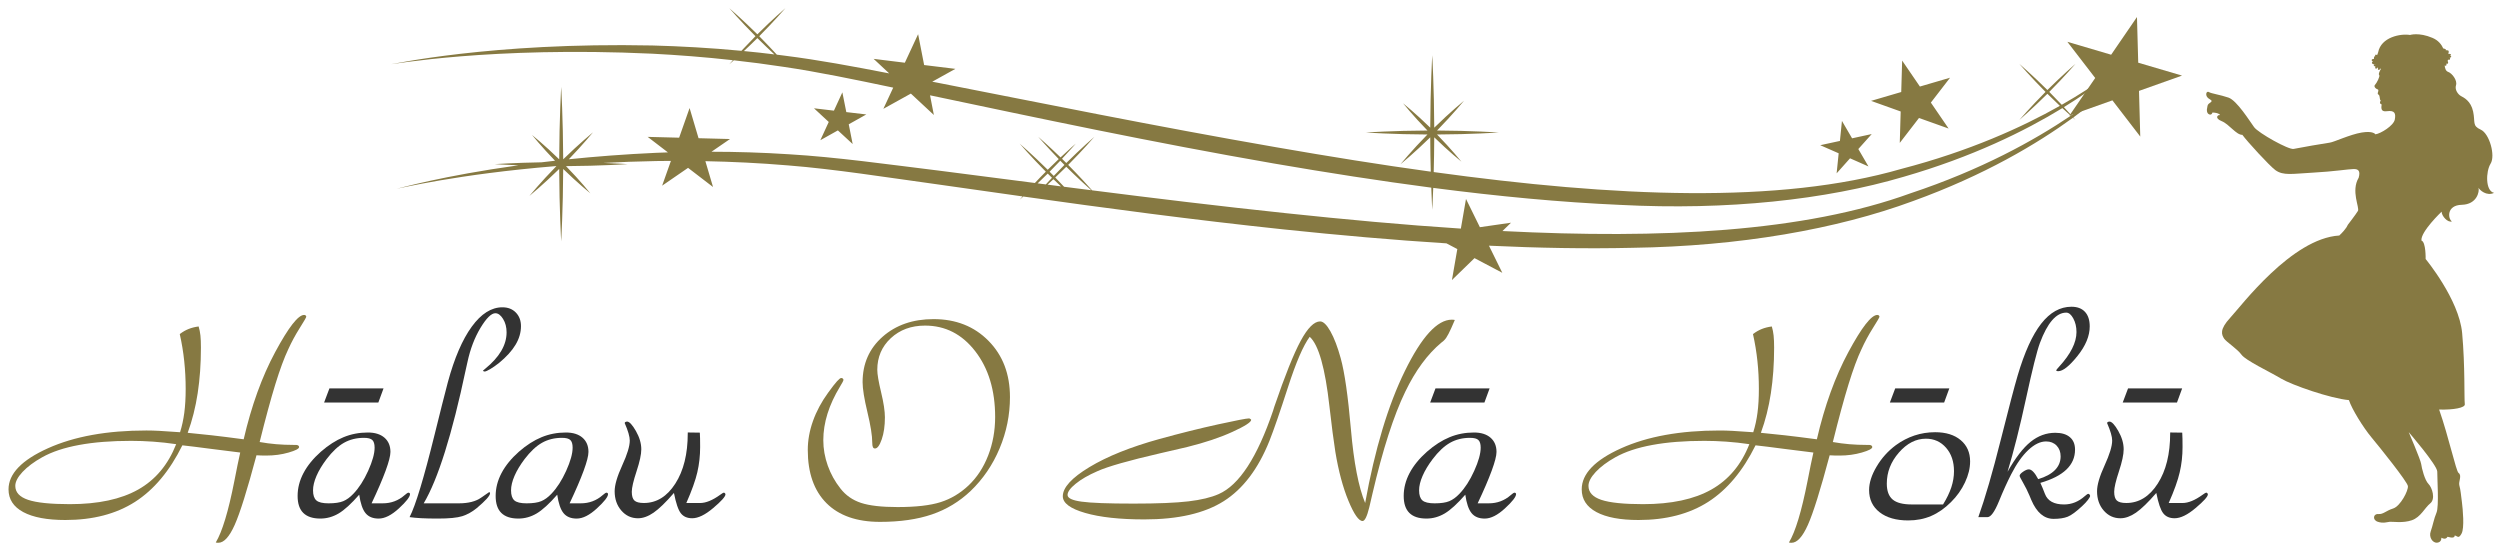
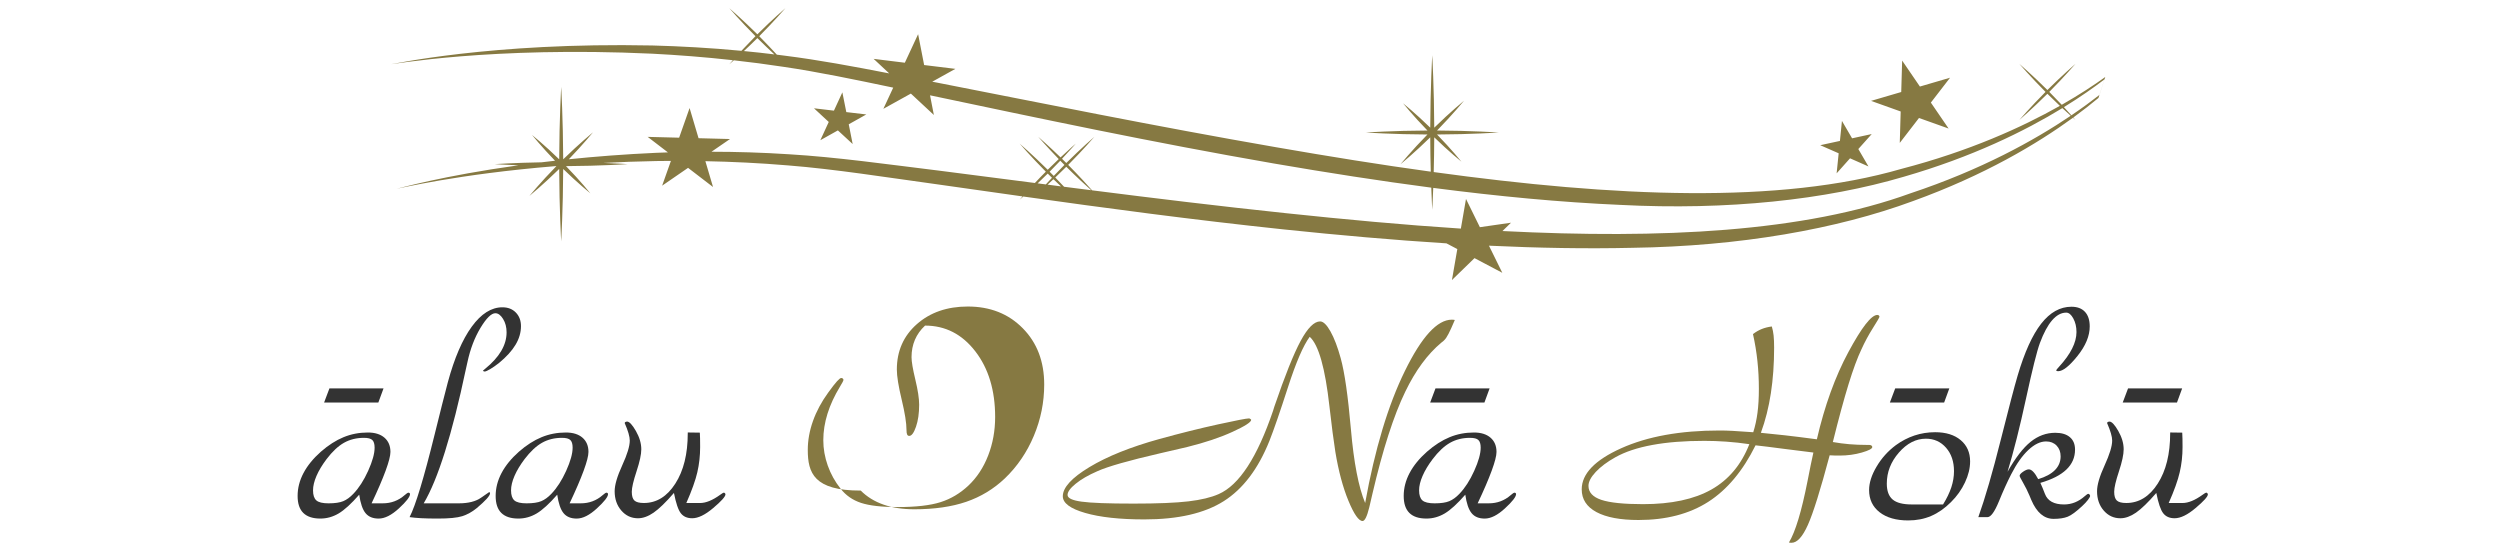
<svg xmlns="http://www.w3.org/2000/svg" version="1.1" x="0px" y="0px" width="239px" height="52px" viewBox="-0.815 -0.781 239 52" enable-background="new -0.815 -0.781 239 52" xml:space="preserve">
  <defs>
</defs>
-   <path fill="#867942" d="M237.288,14.861c0.474-0.76-0.107-2.867-0.942-3.247c-0.838-0.379-0.512-0.689-0.729-1.727  c-0.219-1.037-0.91-1.347-1.163-1.486c-0.257-0.138-0.619-0.587-0.474-1.036s-0.364-1.141-0.764-1.279  c-0.223-0.077-0.298-0.367-0.322-0.609c0.044,0.031,0.099,0.044,0.142,0.011c0.046-0.038,0.043-0.132,0.015-0.195  c0.046,0.029,0.098,0.042,0.138,0.008c0.059-0.047,0.039-0.172-0.005-0.229c0.005-0.021,0.005-0.041-0.002-0.063  c0.026-0.028,0.045-0.055,0.056-0.082c0.007-0.004,0.014-0.009,0.02-0.013c0.03,0.029,0.069,0.036,0.104,0.013  c0.063-0.041,0.083-0.123,0.013-0.19c0.066-0.004,0.167-0.051,0.146-0.12c-0.011-0.038-0.063-0.062-0.111-0.069  c0.052-0.02,0.099-0.058,0.085-0.108c-0.023-0.068-0.182-0.095-0.207-0.05c-0.014-0.039-0.029-0.066-0.048-0.087  c0.057-0.071,0.057-0.134,0.033-0.211c-0.014-0.039-0.052-0.052-0.096-0.046c-0.029-0.048-0.102-0.042-0.171-0.006  c0.021-0.048,0.012-0.092-0.031-0.122c-0.024-0.016-0.054-0.027-0.082-0.031c-0.001,0-0.002-0.002-0.004-0.003  c-0.037-0.025-0.082-0.036-0.126-0.028c-0.176-0.396-0.491-0.787-1.036-1.016c-1.308-0.553-2.145-0.277-2.145-0.277  c-0.883-0.152-2.772,0.198-3.048,1.666c-0.03,0.039-0.044,0.096-0.043,0.154c-0.03,0.022-0.051,0.057-0.05,0.108  c-0.052-0.041-0.158-0.073-0.192-0.009c-0.016,0.031-0.003,0.074,0.019,0.109c-0.011-0.004-0.023-0.007-0.034-0.006  c-0.074,0.006-0.12,0.147-0.095,0.268c-0.158-0.01-0.25,0.062-0.217,0.149c0.021,0.053,0.063,0.089,0.118,0.102  c-0.063,0.029-0.112,0.075-0.098,0.139c0.025,0.114,0.275,0.175,0.321,0.107c0.002,0.008,0.004,0.016,0.008,0.025  c-0.067-0.006-0.144,0.024-0.158,0.065c-0.019,0.052,0.073,0.126,0.17,0.148c-0.057,0.104-0.034,0.188,0.043,0.193  c0.063,0.003,0.119-0.035,0.131-0.104c0.023,0.013,0.051,0.024,0.078,0.03c0,0.001,0.002,0.001,0.002,0.001  c-0.057,0.105-0.033,0.188,0.043,0.193c0.071,0.005,0.136-0.043,0.134-0.128c0.011,0,0.021,0.001,0.03,0  c0.004,0.002,0.01,0.005,0.013,0.005c0.01,0.021,0.017,0.043,0.025,0.066c-0.073,0.137-0.255,0.447-0.146,0.552  c0.109,0.104-0.255,0.794-0.4,0.933c-0.146,0.139,0.036,0.38,0.291,0.449c0.109,0.172-0.146,0.38,0.037,0.484  c0.182,0.103,0.072,0.483,0.218,0.553c-0.109,0.207-0.109,0.311,0.072,0.379c0.073,0.035-0.255,0.761,0.511,0.657  c0.763-0.103,0.871,0.208,0.763,0.794c-0.11,0.588-1.346,1.347-1.855,1.417c0,0-0.193-0.356-1.309-0.172  c-1.114,0.184-2.666,0.921-3.055,0.967c-0.388,0.045-2.979,0.499-3.453,0.6c-0.477,0.1-3.364-1.52-3.776-2.077  c-0.412-0.556-1.64-2.551-2.455-2.829c-0.816-0.28-1.609-0.375-1.875-0.53c-0.262-0.156-0.435,0.42,0.088,0.686  c0.474,0.271-0.158,0.295-0.214,0.627c-0.058,0.332-0.058,0.332-0.058,0.332s-0.05,0.377,0.21,0.486  c0.257,0.11,0.318-0.175,0.318-0.175c0.638,0.021,0.816,0.277,0.666,0.249c-0.151-0.029-0.499,0.289,0.22,0.578  c0.72,0.29,1.387,1.327,1.972,1.307c0.47,0.643,2.588,2.957,3.157,3.373c0.762,0.555,1.637,0.345,3.601,0.241  c1.964-0.103,3.454-0.345,3.892-0.345c0.436,0,0.653,0.172,0.472,0.829c-0.763,1.278,0.11,2.867-0.073,3.178  c-0.182,0.311-0.981,1.347-0.981,1.347s-0.072,0.311-0.799,1.002c-4.546,0.276-9.368,6.721-10.426,7.861  c-1.054,1.139-0.827,1.613-0.581,2.002c0.183,0.288,1.261,0.983,1.661,1.536c0.399,0.553,2.689,1.624,3.781,2.28  c1.014,0.609,4.724,1.903,6.485,2.057c0.272,0.845,1.36,2.61,2.164,3.574c0.853,1.022,3.414,4.22,3.474,4.642  c0.059,0.422-0.715,1.928-1.416,2.147c-0.702,0.219-0.929,0.569-1.411,0.529s-0.587,0.552-0.069,0.734  c0.519,0.182,0.922,0.031,1.168,0.006c0.246-0.026,1.251,0.15,2.106-0.148s1.23-1.192,1.756-1.611  c0.526-0.417,0.188-1.51-0.168-1.862c-0.355-0.354-0.642-1.488-0.698-1.909c-0.06-0.42-1.19-3.042-1.19-3.042  s2.734,3.172,2.729,3.773c-0.008,0.601,0.178,3.343-0.072,3.924c-0.249,0.579-0.36,1.264-0.557,1.803  c-0.195,0.538,0.188,1.124,0.632,1.069c0.443-0.055,0.386-0.477,0.386-0.477s0.412,0.267,0.591-0.089  c0.476,0.133,0.672,0.103,0.693-0.126c0.285,0.069,0.355,0.353,0.649-0.177c0.293-0.53,0.119-2.348,0.036-3.002  c-0.086-0.655-0.133-1.213-0.244-1.593c-0.11-0.378,0.282-0.947-0.082-1.208c-0.235-0.169-0.915-3.359-1.853-6.055  c1.375,0.04,2.496-0.17,2.455-0.506c-0.072-0.587,0.036-3.593-0.255-6.805c-0.291-3.213-3.491-7.082-3.491-7.082  s0.038-1.623-0.398-1.762c-0.11-0.829,1.926-2.763,1.926-2.763c0,0.415,0.584,1.07,0.982,0.933  c-0.398-0.276-0.509-1.555,0.945-1.589s1.709-1.278,1.6-1.624c0.109,0.207,0.765,0.829,1.491,0.483  C236.78,17.486,236.817,15.622,237.288,14.861z M226.357,4.662c-0.003-0.002-0.004-0.004-0.006-0.007c0.003,0,0.006,0.002,0.007,0  C226.357,4.657,226.357,4.659,226.357,4.662z" />
  <path fill="#867942" d="M183.776,9.027l1.836-2.379l-2.884,0.845L181.03,5.01l-0.087,3.006l-2.886,0.847l2.833,1.013l-0.087,3.004  l1.838-2.382l2.831,1.01L183.776,9.027z M178.122,12.035l-1.878,0.407l-0.969-1.664l-0.193,1.914l-1.882,0.408l1.762,0.774  l-0.195,1.916l1.282-1.437l1.761,0.778l-0.969-1.664L178.122,12.035z M77.001,9.571l1.412,1.307l-0.804,1.745l1.678-0.939  L80.7,12.99l-0.375-1.888l1.679-0.942l-1.912-0.224l-0.377-1.888l-0.806,1.749L77.001,9.571z M200.449,6.58  c-1.065,0.766-2.455,1.685-4.16,2.657c-0.351-0.374-0.756-0.792-1.193-1.232c1.438-1.444,2.504-2.681,2.504-2.681  s-1.238,1.065-2.684,2.5c-1.443-1.435-2.682-2.5-2.682-2.5s1.068,1.237,2.503,2.681c-1.435,1.442-2.503,2.683-2.503,2.683  s1.238-1.066,2.682-2.503c0.427,0.421,0.832,0.811,1.193,1.153c-3.621,2.047-8.659,4.336-15.146,6.024  c-11.678,3.392-27.393,2.69-44.715,0.307c0.025-0.982,0.045-2.114,0.051-3.322c1.405,1.371,2.6,2.33,2.6,2.33  s-0.961-1.193-2.333-2.6c3.293-0.013,5.892-0.191,5.892-0.191s-2.599-0.174-5.89-0.19c1.508-1.545,2.58-2.851,2.58-2.851  s-1.309,1.07-2.849,2.58c-0.015-3.86-0.193-6.922-0.193-6.922s-0.177,3.062-0.19,6.922c-1.404-1.371-2.6-2.333-2.6-2.333  s0.96,1.198,2.333,2.604c-3.293,0.016-5.891,0.19-5.891,0.19s2.596,0.178,5.889,0.191c-1.511,1.541-2.581,2.847-2.581,2.847  s1.308-1.065,2.85-2.577c0.003,1.193,0.024,2.309,0.05,3.283c-4.808-0.661-9.738-1.458-14.737-2.327  C109.611,11.289,98.597,9.04,88.55,7.075c-0.081-0.013-0.16-0.029-0.243-0.045l2.212-1.228l-2.986-0.365l-0.576-2.95l-1.269,2.728  l-2.984-0.369l1.489,1.39c-3.445-0.668-6.766-1.29-9.978-1.693c-0.256-0.034-0.508-0.065-0.763-0.097  c-0.438-0.475-1.021-1.097-1.684-1.765C73.205,1.237,74.269,0,74.269,0s-1.24,1.067-2.68,2.499C70.145,1.067,68.905,0,68.905,0  s1.065,1.237,2.502,2.681c-0.501,0.508-0.958,0.984-1.342,1.396c-2.992-0.284-5.844-0.438-8.512-0.51  C46.007,3.243,36.553,5.411,36.571,5.355c-0.019,0.054,9.506-1.722,24.952-1.004c2.438,0.126,5.022,0.321,7.726,0.623  c-0.218,0.242-0.344,0.391-0.344,0.391s0.162-0.14,0.433-0.381c1.538,0.17,3.114,0.374,4.729,0.621  c3.354,0.492,6.856,1.227,10.51,1.992l-0.942,2.026l2.629-1.457l2.199,2.047l-0.366-1.881c0.063,0.014,0.127,0.026,0.19,0.039  c10.012,2.11,21.021,4.455,32.674,6.478c5.119,0.881,10.149,1.667,15.054,2.31c0.046,1.305,0.093,2.111,0.093,2.111  s0.048-0.799,0.095-2.088c6.189,0.805,12.177,1.376,17.876,1.625c10.264,0.532,19.623-0.483,27.091-2.685  c6.57-1.895,11.598-4.378,15.177-6.567c0.316,0.294,0.591,0.543,0.801,0.731c-3.512,2.372-8.577,5.172-15.313,7.411  c-10.194,3.71-23.812,4.382-39.014,3.61l0.816-0.796l-2.975,0.428l-1.327-2.7l-0.491,2.835c-5.435-0.352-11.044-0.871-16.753-1.477  c-6.363-0.672-12.55-1.424-18.505-2.183c-0.383-0.431-1.231-1.378-2.282-2.43c1.438-1.444,2.503-2.684,2.503-2.684  s-1.241,1.065-2.684,2.503c-0.138-0.138-0.274-0.273-0.408-0.405c0.798-0.848,1.316-1.448,1.316-1.448s-0.604,0.516-1.454,1.314  c-1.195-1.155-2.135-1.965-2.135-1.965s0.809,0.936,1.959,2.128c-0.325,0.312-0.682,0.655-1.054,1.022  c-1.443-1.432-2.682-2.5-2.682-2.5s1.066,1.238,2.502,2.683c-0.38,0.379-0.733,0.743-1.046,1.081  c-3.092-0.401-6.112-0.796-9.045-1.166c-5.078-0.621-9.903-1.31-14.477-1.581c-2.565-0.167-5.035-0.238-7.396-0.24l1.77-1.216  l-3.006-0.078l-0.856-2.884l-1,2.834l-3.007-0.077l1.936,1.483c-0.383,0.014-0.762,0.027-1.138,0.041  c-3.023,0.137-5.81,0.355-8.338,0.616c1.367-1.421,2.313-2.577,2.313-2.577s-1.307,1.074-2.849,2.58  c-0.015-3.863-0.192-6.92-0.192-6.92s-0.178,3.057-0.191,6.923c-1.404-1.373-2.602-2.332-2.602-2.332s0.903,1.12,2.203,2.467  c-0.438,0.05-0.869,0.1-1.291,0.15c-2.589,0.046-4.469,0.174-4.469,0.174s0.879,0.061,2.261,0.113  c-7.235,1.002-11.396,2.201-11.645,2.242c0.25-0.023,5.789-1.394,15.197-2.165c0.024,0,0.049,0.003,0.075,0.003  c-1.51,1.541-2.579,2.848-2.579,2.848s1.307-1.069,2.849-2.58c0.014,3.864,0.191,6.921,0.191,6.921s0.178-3.057,0.192-6.921  c1.404,1.37,2.599,2.333,2.599,2.333s-0.962-1.201-2.331-2.602c3.292-0.018,5.891-0.193,5.891-0.193s-0.902-0.06-2.317-0.114  c1.602-0.083,3.289-0.147,5.055-0.18c0.461-0.007,0.929-0.014,1.401-0.014l-0.839,2.369l2.479-1.704l2.386,1.831l-0.73-2.469  c2.515,0.05,5.154,0.173,7.902,0.404c4.508,0.358,9.307,1.129,14.375,1.825c2.615,0.371,5.299,0.756,8.045,1.14  c-0.181,0.201-0.278,0.316-0.278,0.316s0.128-0.11,0.348-0.307c7.858,1.106,16.216,2.229,24.912,3.147  c5.296,0.555,10.489,1.013,15.542,1.331l1.038,0.546l-0.514,2.961l2.157-2.095l2.659,1.404l-1.277-2.593  c4.723,0.221,9.304,0.305,13.702,0.203c10.276-0.149,19.55-1.777,26.855-4.475c6.792-2.456,11.825-5.45,15.274-7.959  c0.151,0.133,0.237,0.207,0.237,0.207s-0.072-0.083-0.203-0.23c0.911-0.665,1.711-1.293,2.402-1.87 M99.332,16.87  c0.171-0.154,0.355-0.328,0.561-0.518c0.254,0.243,0.497,0.475,0.72,0.685C100.187,16.98,99.758,16.928,99.332,16.87z   M99.347,15.813c0.138,0.14,0.275,0.271,0.407,0.401c-0.217,0.233-0.413,0.449-0.585,0.634c-0.261-0.032-0.524-0.066-0.786-0.1  C98.686,16.462,99.009,16.147,99.347,15.813z M100.944,14.985c-0.37,0.371-0.713,0.726-1.02,1.052  c-0.13-0.133-0.263-0.267-0.397-0.402c0.368-0.372,0.713-0.727,1.021-1.054C100.675,14.714,100.808,14.849,100.944,14.985z   M103.509,17.404c-0.872-0.106-1.738-0.219-2.599-0.331c-0.252-0.267-0.533-0.567-0.842-0.885c0.327-0.31,0.683-0.654,1.054-1.026  C102.142,16.178,103.056,17.007,103.509,17.404z M196.496,9.461c1.58-0.973,2.872-1.884,3.883-2.659l-0.481,1.487  c-0.764,0.598-1.658,1.257-2.689,1.955C197.027,10.039,196.784,9.771,196.496,9.461z M70.302,4.101  c0.388-0.36,0.826-0.781,1.287-1.239c0.604,0.601,1.172,1.137,1.628,1.558C72.229,4.297,71.261,4.191,70.302,4.101z M37.092,17.267  c0,0,0.004,0,0.012,0C37.099,17.267,37.092,17.267,37.092,17.267z" />
-   <path fill="#867942" d="M203.599,5.213l-0.119-4.365l-2.469,3.602l-4.188-1.235l2.664,3.46l-2.469,3.6l4.114-1.462l2.662,3.461  l-0.119-4.365l4.113-1.463L203.599,5.213z" />
-   <path fill="#867942" d="M16.619,41.792c-1.209,2.447-2.72,4.25-4.525,5.406c-1.808,1.155-4.027,1.733-6.659,1.733  c-1.743,0-3.084-0.251-4.024-0.755C0.47,47.67,0,46.945,0,46c0-1.484,1.256-2.795,3.769-3.927c2.514-1.132,5.65-1.699,9.41-1.699  c0.385,0,0.798,0.011,1.238,0.035c0.441,0.023,1.101,0.067,1.982,0.131c0.183-0.579,0.318-1.198,0.405-1.858  c0.087-0.661,0.132-1.421,0.132-2.284c0-0.908-0.047-1.795-0.139-2.662c-0.091-0.867-0.233-1.726-0.426-2.58  c0.276-0.21,0.557-0.373,0.847-0.487c0.289-0.115,0.607-0.195,0.956-0.241c0.083,0.275,0.141,0.563,0.173,0.868  c0.032,0.301,0.047,0.686,0.047,1.155c0,1.55-0.103,3.001-0.309,4.354c-0.206,1.353-0.525,2.616-0.956,3.79  c0.707,0.064,1.463,0.143,2.27,0.235c0.807,0.091,1.834,0.219,3.082,0.385c0.743-3.211,1.75-5.994,3.02-8.351  c1.271-2.358,2.189-3.537,2.758-3.537c0.056,0,0.101,0.015,0.137,0.042c0.037,0.028,0.061,0.07,0.069,0.125  c0,0.063-0.208,0.426-0.626,1.086c-0.417,0.661-0.782,1.335-1.093,2.023c-0.385,0.808-0.798,1.923-1.238,3.35  c-0.441,1.426-0.94,3.268-1.5,5.523c0.514,0.093,1.038,0.161,1.575,0.208c0.537,0.045,1.09,0.068,1.658,0.068h0.235  c0.091,0,0.164,0.018,0.22,0.056c0.055,0.036,0.083,0.086,0.083,0.149c0,0.158-0.333,0.332-0.999,0.524  c-0.664,0.193-1.373,0.289-2.125,0.289c-0.193,0-0.36-0.001-0.501-0.006c-0.143-0.005-0.292-0.012-0.448-0.02  c-0.881,3.301-1.575,5.521-2.084,6.657c-0.509,1.139-1.029,1.707-1.561,1.707c-0.064,0-0.116-0.001-0.152-0.007  c-0.037-0.004-0.068-0.012-0.096-0.021c0.614-1.018,1.206-2.971,1.774-5.86c0.229-1.184,0.418-2.096,0.564-2.739  c-0.642-0.073-1.575-0.189-2.8-0.351C18.125,41.968,17.215,41.856,16.619,41.792z M16.027,41.682  c-0.742-0.111-1.474-0.19-2.194-0.241c-0.72-0.051-1.424-0.076-2.112-0.076c-1.898,0-3.556,0.13-4.973,0.393  c-1.417,0.26-2.593,0.652-3.528,1.175c-0.789,0.44-1.415,0.908-1.879,1.402c-0.462,0.496-0.694,0.94-0.694,1.335  c0,0.615,0.408,1.059,1.224,1.334c0.817,0.275,2.147,0.413,3.99,0.413c2.705,0,4.884-0.466,6.534-1.396  C14.046,45.09,15.256,43.644,16.027,41.682z" />
  <path fill="#333333" d="M33.526,46.51c-0.761,0.871-1.417,1.47-1.967,1.795c-0.55,0.325-1.133,0.488-1.748,0.488  c-0.724,0-1.267-0.178-1.63-0.537c-0.363-0.356-0.544-0.898-0.544-1.623c0-0.752,0.188-1.483,0.564-2.194  c0.376-0.711,0.931-1.392,1.665-2.042c0.716-0.624,1.436-1.085,2.16-1.382c0.725-0.299,1.5-0.449,2.326-0.449  c0.678,0,1.208,0.166,1.589,0.496c0.38,0.331,0.57,0.785,0.57,1.362c0,0.358-0.154,0.957-0.46,1.795  c-0.308,0.839-0.755,1.877-1.342,3.117h1.073c0.798,0,1.495-0.261,2.091-0.785c0.175-0.155,0.294-0.233,0.358-0.233  c0.046,0,0.083,0.015,0.11,0.041c0.027,0.027,0.042,0.06,0.042,0.096c0,0.258-0.353,0.712-1.059,1.363  c-0.707,0.651-1.354,0.976-1.94,0.976c-0.55,0-0.967-0.171-1.251-0.516C33.848,47.934,33.646,47.344,33.526,46.51z M33.981,41.076  c-0.715,0-1.354,0.158-1.913,0.474c-0.559,0.317-1.114,0.838-1.664,1.562c-0.422,0.561-0.744,1.094-0.963,1.604  c-0.22,0.51-0.33,0.969-0.33,1.382c0,0.451,0.105,0.769,0.316,0.958c0.211,0.188,0.601,0.282,1.169,0.282  c0.606,0,1.073-0.069,1.403-0.207s0.651-0.372,0.963-0.701c0.532-0.552,1.004-1.282,1.417-2.194  c0.413-0.914,0.619-1.654,0.619-2.223c0-0.348-0.074-0.591-0.22-0.729C34.631,41.145,34.366,41.076,33.981,41.076z" />
  <path fill="#333333" d="M38.341,48.656c0.569-1.1,1.367-3.733,2.394-7.897c0.523-2.118,0.944-3.787,1.266-5.008  c0.624-2.301,1.386-4.069,2.284-5.302c0.898-1.235,1.875-1.852,2.93-1.852c0.532,0,0.961,0.167,1.286,0.503  c0.326,0.335,0.489,0.768,0.489,1.301c0,0.605-0.172,1.195-0.517,1.773c-0.344,0.578-0.873,1.161-1.587,1.748  c-0.303,0.238-0.583,0.434-0.839,0.585c-0.257,0.151-0.432,0.228-0.523,0.228c-0.046,0-0.085-0.01-0.117-0.029  c-0.032-0.018-0.048-0.036-0.048-0.055c0-0.009,0.068-0.067,0.207-0.177c1.366-1.11,2.049-2.271,2.049-3.482  c0-0.495-0.112-0.923-0.337-1.285c-0.225-0.363-0.471-0.544-0.737-0.544c-0.384,0-0.859,0.468-1.423,1.403  c-0.563,0.936-0.979,2.028-1.245,3.274l-0.151,0.674c-1.32,6.246-2.664,10.52-4.031,12.823h3.357c0.907,0,1.617-0.18,2.126-0.537  c0.508-0.358,0.768-0.537,0.777-0.537c0.019,0,0.037,0.012,0.054,0.035c0.019,0.022,0.028,0.047,0.028,0.075  c0,0.119-0.107,0.298-0.322,0.536c-0.217,0.239-0.531,0.532-0.943,0.881c-0.45,0.366-0.915,0.625-1.396,0.777  c-0.482,0.15-1.254,0.226-2.319,0.226c-0.633,0-1.162-0.011-1.588-0.034C39.037,48.737,38.663,48.702,38.341,48.656z" />
  <path fill="#333333" d="M52.456,46.51c-0.76,0.871-1.416,1.47-1.966,1.795s-1.132,0.488-1.747,0.488  c-0.725,0-1.268-0.178-1.63-0.537c-0.364-0.356-0.543-0.898-0.543-1.623c0-0.752,0.188-1.483,0.563-2.194  c0.376-0.711,0.931-1.392,1.665-2.042c0.715-0.624,1.436-1.085,2.16-1.382c0.725-0.299,1.498-0.449,2.325-0.449  c0.678,0,1.208,0.166,1.589,0.496c0.38,0.331,0.57,0.785,0.57,1.362c0,0.358-0.153,0.957-0.46,1.795  c-0.308,0.839-0.755,1.877-1.341,3.117h1.073c0.798,0,1.496-0.261,2.091-0.785c0.174-0.155,0.293-0.233,0.357-0.233  c0.047,0,0.083,0.015,0.11,0.041c0.028,0.027,0.042,0.06,0.042,0.096c0,0.258-0.354,0.712-1.06,1.363  c-0.707,0.651-1.353,0.976-1.939,0.976c-0.55,0-0.968-0.171-1.253-0.516C52.778,47.934,52.576,47.344,52.456,46.51z M52.91,41.076  c-0.715,0-1.353,0.158-1.911,0.474c-0.561,0.317-1.114,0.838-1.666,1.562c-0.421,0.561-0.742,1.094-0.962,1.604  c-0.22,0.51-0.33,0.969-0.33,1.382c0,0.451,0.105,0.769,0.315,0.958c0.211,0.188,0.602,0.282,1.169,0.282  c0.606,0,1.074-0.069,1.403-0.207c0.33-0.138,0.652-0.372,0.964-0.701c0.531-0.552,1.003-1.282,1.417-2.194  c0.413-0.914,0.619-1.654,0.619-2.223c0-0.348-0.074-0.591-0.22-0.729C53.561,41.145,53.296,41.076,52.91,41.076z" />
  <path fill="#333333" d="M63.614,46.344c-0.779,0.9-1.428,1.527-1.947,1.886c-0.518,0.357-1.016,0.536-1.493,0.536  c-0.632,0-1.162-0.246-1.588-0.736c-0.427-0.491-0.64-1.107-0.64-1.85c0-0.596,0.241-1.419,0.722-2.47  c0.483-1.05,0.723-1.841,0.723-2.373c0-0.376-0.161-0.931-0.482-1.665c0-0.046,0.018-0.081,0.056-0.104  c0.037-0.022,0.091-0.04,0.166-0.047c0.22,0,0.5,0.299,0.845,0.9c0.344,0.601,0.517,1.186,0.517,1.753  c0,0.486-0.152,1.188-0.455,2.106c-0.303,0.917-0.454,1.568-0.454,1.954c0,0.404,0.084,0.683,0.254,0.839  c0.168,0.155,0.47,0.233,0.9,0.233c1.211,0,2.213-0.615,3.006-1.851c0.793-1.233,1.19-2.835,1.19-4.808v-0.083l1.155,0.016  c0.01,0.183,0.017,0.375,0.022,0.577c0.004,0.202,0.007,0.468,0.007,0.796c0,0.835-0.09,1.641-0.269,2.416  c-0.179,0.776-0.53,1.755-1.052,2.938h1.321c0.55,0,1.186-0.261,1.912-0.784c0.191-0.139,0.307-0.207,0.343-0.207  c0.046,0,0.085,0.018,0.117,0.055c0.032,0.036,0.048,0.074,0.048,0.11c0,0.211-0.388,0.644-1.163,1.3  c-0.773,0.656-1.445,0.983-2.015,0.983c-0.477,0-0.839-0.158-1.086-0.475C64.026,47.975,63.806,47.325,63.614,46.344z" />
-   <path fill="#867942" d="M76.409,42.232c0-0.908,0.164-1.828,0.494-2.758c0.33-0.932,0.813-1.833,1.445-2.704  c0.385-0.532,0.671-0.901,0.86-1.107c0.188-0.206,0.323-0.31,0.405-0.31c0.063,0.01,0.113,0.028,0.145,0.055  c0.031,0.028,0.053,0.069,0.063,0.124c0,0.074-0.111,0.289-0.332,0.647c-1.063,1.752-1.596,3.458-1.596,5.118  c0,0.825,0.143,1.637,0.427,2.435c0.284,0.796,0.688,1.527,1.212,2.188c0.504,0.651,1.159,1.108,1.967,1.375  c0.807,0.265,1.972,0.399,3.493,0.399c1.753,0,3.122-0.157,4.107-0.469s1.872-0.84,2.662-1.582c0.816-0.77,1.446-1.728,1.892-2.876  c0.445-1.146,0.668-2.374,0.668-3.686c0-2.55-0.635-4.644-1.899-6.279c-1.265-1.638-2.866-2.457-4.802-2.457  c-1.319,0-2.411,0.401-3.274,1.204c-0.862,0.803-1.292,1.809-1.292,3.02c0,0.421,0.121,1.138,0.364,2.146  c0.243,1.01,0.364,1.808,0.364,2.395c0,0.825-0.101,1.529-0.303,2.11c-0.202,0.583-0.416,0.875-0.646,0.875  c-0.092,0-0.158-0.045-0.199-0.131c-0.041-0.087-0.062-0.231-0.062-0.434c0-0.66-0.154-1.629-0.462-2.91  c-0.307-1.279-0.461-2.235-0.461-2.869c0-1.769,0.639-3.217,1.912-4.34c1.275-1.124,2.899-1.685,4.872-1.685  c2.136,0,3.888,0.692,5.253,2.077c1.368,1.385,2.051,3.178,2.051,5.379c0,1.697-0.33,3.333-0.99,4.905  c-0.66,1.573-1.583,2.928-2.766,4.064c-1.072,1.019-2.307,1.767-3.7,2.244c-1.394,0.477-3.05,0.714-4.966,0.714  c-2.221,0-3.927-0.596-5.119-1.788C77.005,46.129,76.409,44.432,76.409,42.232z" />
+   <path fill="#867942" d="M76.409,42.232c0-0.908,0.164-1.828,0.494-2.758c0.33-0.932,0.813-1.833,1.445-2.704  c0.385-0.532,0.671-0.901,0.86-1.107c0.188-0.206,0.323-0.31,0.405-0.31c0.063,0.01,0.113,0.028,0.145,0.055  c0.031,0.028,0.053,0.069,0.063,0.124c0,0.074-0.111,0.289-0.332,0.647c-1.063,1.752-1.596,3.458-1.596,5.118  c0,0.825,0.143,1.637,0.427,2.435c0.284,0.796,0.688,1.527,1.212,2.188c0.504,0.651,1.159,1.108,1.967,1.375  c0.807,0.265,1.972,0.399,3.493,0.399c1.753,0,3.122-0.157,4.107-0.469s1.872-0.84,2.662-1.582c0.816-0.77,1.446-1.728,1.892-2.876  c0.445-1.146,0.668-2.374,0.668-3.686c0-2.55-0.635-4.644-1.899-6.279c-1.265-1.638-2.866-2.457-4.802-2.457  c-0.862,0.803-1.292,1.809-1.292,3.02c0,0.421,0.121,1.138,0.364,2.146  c0.243,1.01,0.364,1.808,0.364,2.395c0,0.825-0.101,1.529-0.303,2.11c-0.202,0.583-0.416,0.875-0.646,0.875  c-0.092,0-0.158-0.045-0.199-0.131c-0.041-0.087-0.062-0.231-0.062-0.434c0-0.66-0.154-1.629-0.462-2.91  c-0.307-1.279-0.461-2.235-0.461-2.869c0-1.769,0.639-3.217,1.912-4.34c1.275-1.124,2.899-1.685,4.872-1.685  c2.136,0,3.888,0.692,5.253,2.077c1.368,1.385,2.051,3.178,2.051,5.379c0,1.697-0.33,3.333-0.99,4.905  c-0.66,1.573-1.583,2.928-2.766,4.064c-1.072,1.019-2.307,1.767-3.7,2.244c-1.394,0.477-3.05,0.714-4.966,0.714  c-2.221,0-3.927-0.596-5.119-1.788C77.005,46.129,76.409,44.432,76.409,42.232z" />
  <path fill="#867942" d="M124.394,31.417c-0.613,0.826-1.303,2.425-2.07,4.794c-0.767,2.371-1.358,4.088-1.78,5.153  c-1.074,2.679-2.529,4.6-4.368,5.765c-1.84,1.165-4.369,1.746-7.588,1.746c-2.348,0-4.234-0.206-5.661-0.619  c-1.427-0.411-2.138-0.943-2.138-1.595c0-0.835,0.852-1.766,2.558-2.794c1.706-1.027,3.935-1.92,6.687-2.682  c1.999-0.551,3.864-1.016,5.599-1.396c1.733-0.38,2.72-0.57,2.957-0.57c0.038,0,0.082,0.017,0.131,0.055  c0.05,0.036,0.076,0.063,0.076,0.082c0,0.22-0.596,0.603-1.789,1.149c-1.191,0.545-2.636,1.029-4.333,1.449  c-0.604,0.147-1.457,0.346-2.559,0.594c-3.026,0.697-5.035,1.271-6.025,1.719c-0.863,0.376-1.553,0.774-2.07,1.198  c-0.52,0.42-0.777,0.778-0.777,1.071c0,0.304,0.444,0.517,1.334,0.64c0.891,0.125,2.545,0.187,4.967,0.187  c2.301,0,4.053-0.071,5.254-0.214c1.203-0.143,2.165-0.373,2.89-0.695c1.953-0.852,3.688-3.508,5.2-7.964l0.124-0.4  c1.009-2.953,1.847-5.049,2.518-6.288c0.67-1.238,1.29-1.856,1.858-1.856c0.302,0,0.632,0.318,0.989,0.955  c0.358,0.638,0.684,1.493,0.979,2.565c0.375,1.358,0.699,3.624,0.976,6.797c0.276,3.173,0.729,5.521,1.361,7.043  c0.928-5.145,2.191-9.353,3.798-12.622c1.604-3.271,3.099-4.905,4.485-4.905c0.055,0,0.104,0.002,0.15,0.007  c0.046,0.004,0.092,0.012,0.139,0.021c-0.248,0.587-0.448,1.028-0.601,1.321c-0.151,0.293-0.289,0.5-0.418,0.618  c-0.037,0.046-0.124,0.121-0.262,0.221c-1.329,1.109-2.479,2.673-3.454,4.692c-1.109,2.282-2.153,5.53-3.136,9.739  c-0.12,0.523-0.21,0.918-0.275,1.184l-0.041,0.167c-0.21,0.852-0.421,1.278-0.633,1.278c-0.365,0-0.816-0.642-1.348-1.926  c-0.532-1.284-0.949-2.842-1.253-4.677c-0.165-1.046-0.353-2.49-0.563-4.333C125.874,34.413,125.247,32.188,124.394,31.417z" />
  <path fill="#333333" d="M139.267,46.51c-0.762,0.871-1.418,1.47-1.967,1.795c-0.552,0.325-1.134,0.488-1.748,0.488  c-0.725,0-1.269-0.178-1.63-0.537c-0.362-0.356-0.543-0.898-0.543-1.623c0-0.752,0.188-1.483,0.563-2.194  c0.376-0.711,0.931-1.392,1.666-2.042c0.714-0.624,1.436-1.085,2.16-1.382c0.724-0.299,1.499-0.449,2.325-0.449  c0.679,0,1.207,0.166,1.588,0.496c0.38,0.331,0.57,0.785,0.57,1.362c0,0.358-0.152,0.957-0.46,1.795  c-0.308,0.839-0.754,1.877-1.341,3.117h1.072c0.797,0,1.495-0.261,2.091-0.785c0.175-0.155,0.293-0.233,0.357-0.233  c0.046,0,0.083,0.015,0.11,0.041c0.028,0.027,0.042,0.06,0.042,0.096c0,0.258-0.353,0.712-1.061,1.363  c-0.705,0.651-1.352,0.976-1.938,0.976c-0.55,0-0.969-0.171-1.251-0.516C139.587,47.934,139.385,47.344,139.267,46.51z   M139.72,41.076c-0.716,0-1.352,0.158-1.911,0.474c-0.56,0.317-1.114,0.838-1.664,1.562c-0.424,0.561-0.743,1.094-0.963,1.604  c-0.222,0.51-0.332,0.969-0.332,1.382c0,0.451,0.105,0.769,0.315,0.958c0.213,0.188,0.604,0.282,1.17,0.282  c0.606,0,1.073-0.069,1.403-0.207s0.652-0.372,0.965-0.701c0.53-0.552,1.004-1.282,1.415-2.194c0.415-0.914,0.62-1.654,0.62-2.223  c0-0.348-0.073-0.591-0.221-0.729C140.372,41.145,140.106,41.076,139.72,41.076z" />
  <path fill="#867942" d="M167.015,41.792c-1.21,2.447-2.72,4.25-4.525,5.406c-1.806,1.155-4.027,1.733-6.658,1.733  c-1.744,0-3.084-0.251-4.024-0.755c-0.94-0.505-1.411-1.23-1.411-2.175c0-1.484,1.256-2.795,3.77-3.927  c2.514-1.132,5.651-1.699,9.411-1.699c0.386,0,0.797,0.011,1.238,0.035c0.44,0.023,1.101,0.067,1.98,0.131  c0.185-0.579,0.319-1.198,0.405-1.858c0.088-0.661,0.132-1.421,0.132-2.284c0-0.908-0.044-1.795-0.138-2.662  c-0.092-0.867-0.233-1.726-0.425-2.58c0.274-0.21,0.555-0.373,0.844-0.487c0.288-0.115,0.608-0.195,0.957-0.241  c0.081,0.275,0.141,0.563,0.172,0.868c0.031,0.301,0.048,0.686,0.048,1.155c0,1.55-0.103,3.001-0.31,4.354  c-0.206,1.353-0.524,2.616-0.956,3.79c0.706,0.064,1.464,0.143,2.27,0.235c0.808,0.091,1.835,0.219,3.082,0.385  c0.743-3.211,1.749-5.994,3.02-8.351c1.271-2.358,2.19-3.537,2.759-3.537c0.055,0,0.103,0.015,0.138,0.042  c0.037,0.028,0.061,0.07,0.069,0.125c0,0.063-0.209,0.426-0.628,1.086c-0.417,0.661-0.78,1.335-1.092,2.023  c-0.386,0.808-0.799,1.923-1.238,3.35c-0.44,1.426-0.941,3.268-1.5,5.523c0.515,0.093,1.039,0.161,1.575,0.208  c0.537,0.045,1.088,0.068,1.657,0.068h0.235c0.092,0,0.162,0.018,0.219,0.056c0.056,0.036,0.083,0.086,0.083,0.149  c0,0.158-0.332,0.332-0.997,0.524c-0.666,0.193-1.375,0.289-2.126,0.289c-0.191,0-0.361-0.001-0.503-0.006  c-0.141-0.005-0.291-0.012-0.447-0.02c-0.88,3.301-1.573,5.521-2.083,6.657c-0.51,1.139-1.029,1.707-1.561,1.707  c-0.065,0-0.115-0.001-0.152-0.007c-0.037-0.004-0.069-0.012-0.097-0.021c0.614-1.018,1.207-2.971,1.775-5.86  c0.229-1.184,0.417-2.096,0.562-2.739c-0.639-0.073-1.573-0.189-2.798-0.351C168.521,41.968,167.612,41.856,167.015,41.792z   M166.423,41.682c-0.742-0.111-1.473-0.19-2.194-0.241c-0.719-0.051-1.424-0.076-2.111-0.076c-1.897,0-3.557,0.13-4.974,0.393  c-1.417,0.26-2.593,0.652-3.528,1.175c-0.789,0.44-1.413,0.908-1.877,1.402c-0.464,0.496-0.696,0.94-0.696,1.335  c0,0.615,0.41,1.059,1.224,1.334c0.817,0.275,2.148,0.413,3.991,0.413c2.706,0,4.884-0.466,6.533-1.396  C164.441,45.09,165.653,43.644,166.423,41.682z" />
  <path fill="#333333" d="M181.611,48.972c-1.154,0-2.066-0.261-2.736-0.783c-0.67-0.523-1.004-1.23-1.004-2.12  c0-0.688,0.236-1.435,0.716-2.242c0.476-0.808,1.091-1.49,1.842-2.05c0.55-0.403,1.143-0.711,1.775-0.923  c0.633-0.21,1.293-0.315,1.98-0.315c1.027,0,1.842,0.251,2.442,0.756c0.601,0.504,0.902,1.182,0.902,2.035  c0,0.643-0.162,1.312-0.489,2.008c-0.327,0.698-0.774,1.326-1.341,1.885c-0.597,0.596-1.228,1.037-1.892,1.321  C183.142,48.831,182.41,48.972,181.611,48.972z M184.941,47.445c0.358-0.578,0.62-1.125,0.792-1.643  c0.169-0.518,0.254-1.03,0.254-1.534c0-0.917-0.252-1.665-0.757-2.242c-0.505-0.578-1.146-0.868-1.927-0.868  c-0.952,0-1.815,0.443-2.585,1.328c-0.771,0.886-1.155,1.873-1.155,2.965c0,0.696,0.185,1.203,0.557,1.52  c0.371,0.316,0.983,0.474,1.835,0.474H184.941z" />
  <path fill="#333333" d="M188.313,48.656c0.651-1.824,1.364-4.281,2.139-7.367c0.776-3.086,1.316-5.138,1.617-6.157  c0.66-2.237,1.413-3.896,2.256-4.972c0.843-1.078,1.808-1.617,2.888-1.617c0.563,0,0.992,0.163,1.295,0.488s0.454,0.791,0.454,1.396  c0,0.908-0.39,1.848-1.168,2.82c-0.781,0.973-1.395,1.458-1.845,1.458c-0.063,0-0.112-0.009-0.145-0.027  c-0.031-0.017-0.049-0.037-0.049-0.055c0-0.028,0.097-0.147,0.289-0.358c1.1-1.202,1.652-2.302,1.652-3.302  c0-0.494-0.102-0.929-0.304-1.3c-0.202-0.371-0.426-0.557-0.675-0.557c-0.476,0-0.926,0.243-1.348,0.729  c-0.421,0.487-0.812,1.212-1.169,2.175c-0.285,0.77-0.726,2.531-1.322,5.282c-0.594,2.751-1.187,5.095-1.773,7.03  c0.753-1.331,1.486-2.284,2.202-2.861c0.714-0.578,1.505-0.867,2.365-0.867c0.606,0,1.07,0.141,1.396,0.421  c0.329,0.279,0.49,0.675,0.49,1.19c0,0.742-0.275,1.377-0.827,1.905c-0.551,0.527-1.379,0.951-2.488,1.272  c0.137,0.294,0.284,0.647,0.44,1.059c0.256,0.67,0.866,1.004,1.829,1.004c0.726,0,1.385-0.266,1.981-0.797  c0.164-0.146,0.273-0.219,0.33-0.219c0.047,0,0.088,0.022,0.123,0.068c0.036,0.046,0.054,0.091,0.054,0.138  c0,0.063-0.069,0.19-0.211,0.378c-0.145,0.188-0.32,0.378-0.532,0.571c-0.585,0.551-1.053,0.894-1.4,1.032  c-0.35,0.138-0.8,0.206-1.35,0.206c-0.907,0-1.618-0.605-2.133-1.815c-0.082-0.193-0.141-0.335-0.178-0.427  c-0.174-0.413-0.374-0.813-0.599-1.204c-0.226-0.391-0.337-0.612-0.337-0.667c0-0.109,0.109-0.242,0.33-0.393  c0.22-0.15,0.402-0.227,0.55-0.227c0.137,0,0.283,0.08,0.433,0.241c0.151,0.16,0.305,0.392,0.463,0.695  c0.705-0.211,1.239-0.5,1.601-0.867c0.362-0.367,0.543-0.804,0.543-1.308c0-0.421-0.127-0.766-0.384-1.032  c-0.257-0.265-0.592-0.398-1.004-0.398c-0.55,0-1.116,0.273-1.698,0.818c-0.584,0.546-1.131,1.324-1.646,2.333  c-0.375,0.733-0.766,1.595-1.169,2.585c-0.413,1-0.775,1.5-1.087,1.5H188.313z" />
  <path fill="#333333" d="M205.329,46.344c-0.777,0.9-1.427,1.527-1.944,1.886c-0.52,0.357-1.018,0.536-1.493,0.536  c-0.633,0-1.162-0.246-1.589-0.736c-0.427-0.491-0.64-1.107-0.64-1.85c0-0.596,0.24-1.419,0.723-2.47  c0.48-1.05,0.723-1.841,0.723-2.373c0-0.376-0.163-0.931-0.482-1.665c0-0.046,0.019-0.081,0.054-0.104  c0.038-0.022,0.092-0.04,0.166-0.047c0.22,0,0.503,0.299,0.847,0.9c0.343,0.601,0.514,1.186,0.514,1.753  c0,0.486-0.148,1.188-0.451,2.106c-0.304,0.917-0.455,1.568-0.455,1.954c0,0.404,0.085,0.683,0.256,0.839  c0.169,0.155,0.469,0.233,0.899,0.233c1.21,0,2.213-0.615,3.006-1.851c0.794-1.233,1.19-2.835,1.19-4.808v-0.083l1.154,0.016  c0.011,0.183,0.02,0.375,0.022,0.577c0.003,0.202,0.007,0.468,0.007,0.796c0,0.835-0.088,1.641-0.27,2.416  c-0.178,0.776-0.528,1.755-1.053,2.938h1.322c0.55,0,1.188-0.261,1.912-0.784c0.191-0.139,0.307-0.207,0.344-0.207  c0.046,0,0.085,0.018,0.117,0.055c0.032,0.036,0.049,0.074,0.049,0.11c0,0.211-0.388,0.644-1.165,1.3  c-0.772,0.656-1.444,0.983-2.014,0.983c-0.477,0-0.84-0.158-1.087-0.475C205.742,47.975,205.522,47.325,205.329,46.344z" />
  <path fill="#333333" d="M30.17,37.698l0.509-1.349h5.172l-0.496,1.349H30.17z" />
  <path fill="#333333" d="M135.91,37.698l0.508-1.349h5.173l-0.494,1.349H135.91z" />
  <path fill="#333333" d="M179.858,37.698l0.509-1.349h5.173l-0.494,1.349H179.858z" />
  <path fill="#333333" d="M202.118,37.698l0.509-1.349h5.172l-0.494,1.349H202.118z" />
</svg>